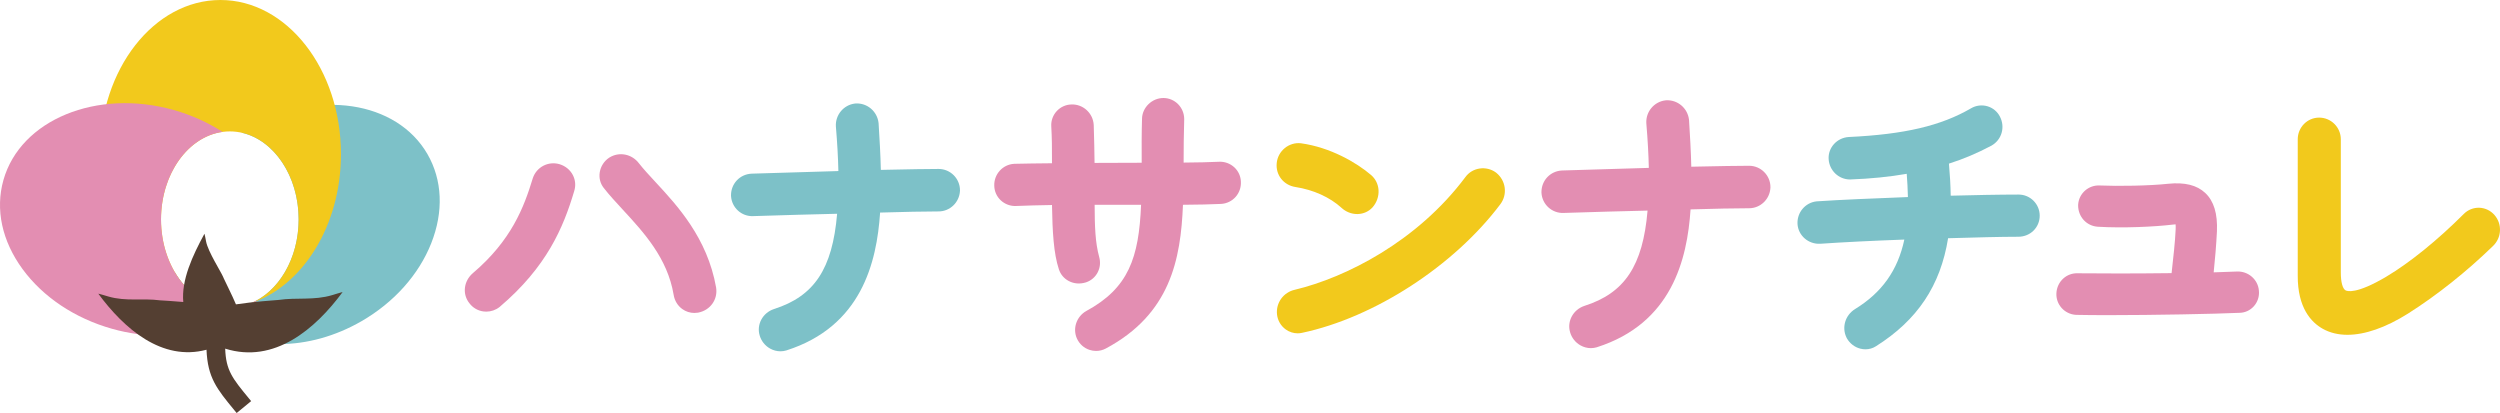
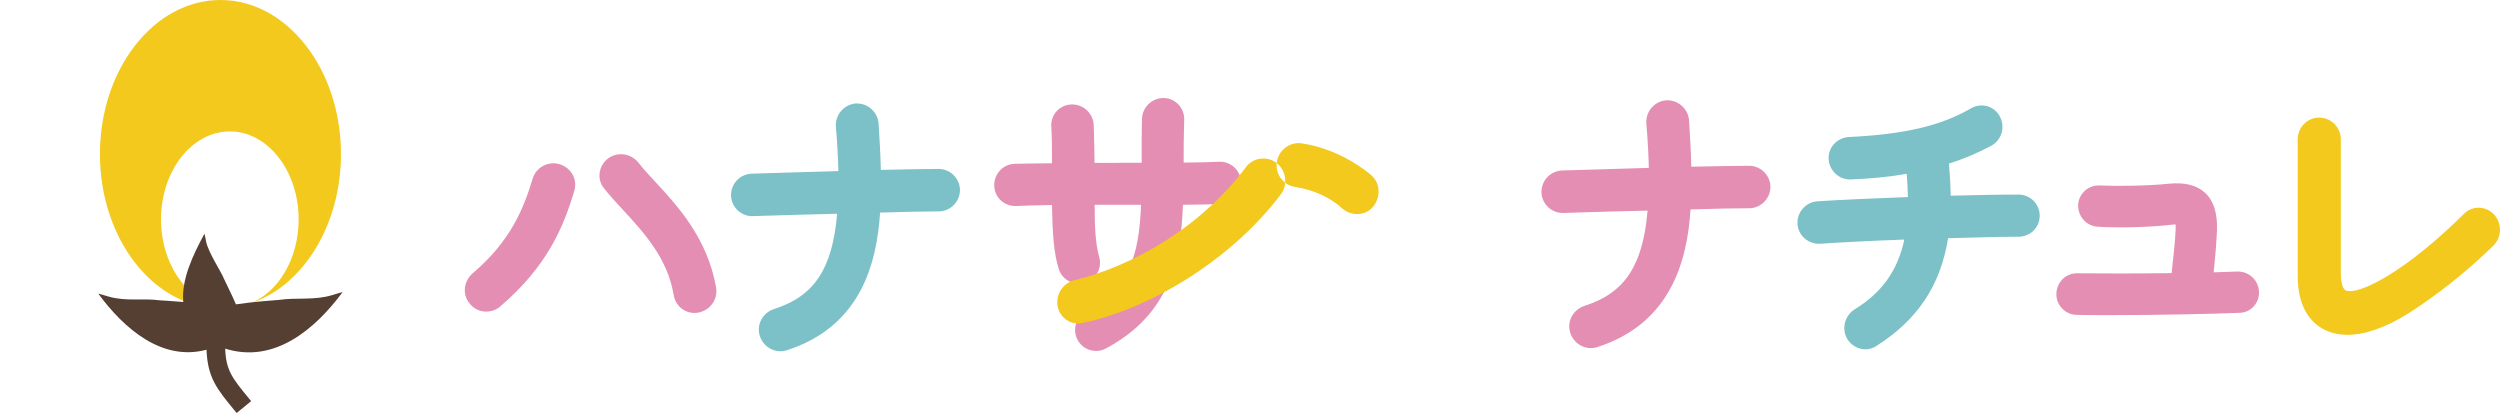
<svg xmlns="http://www.w3.org/2000/svg" id="_レイヤー_2" viewBox="0 0 1273.803 210.444">
  <defs>
    <style>.cls-1{fill:#f2c91c;}.cls-2{fill:#7dc1c8;}.cls-3{fill:#e38eb2;}.cls-4{fill:#543f32;}</style>
  </defs>
  <g id="_レイヤー_1-2">
-     <path class="cls-2" d="m217.797,78.521c-15.698-27.188-56.312-33.229-90.533-13.47-1.421.82-2.802,1.686-4.163,2.572,16.483,3.651,29.062,22.061,29.062,44.17,0,24.725-15.728,44.84-35.061,44.84-11.552,0-21.814-7.186-28.206-18.243,1.043,4.121,2.619,8.08,4.766,11.8,7.617,13.193,21.245,21.852,38.375,24.382,3.405.503,6.866.751,10.359.751,14.026,0,28.544-4.01,41.799-11.663,16.557-9.559,29.175-23.664,35.529-39.715,6.374-16.1,5.689-32.231-1.928-45.424Z" />
    <path class="cls-1" d="m127.443,154.64c26.57-8.636,46.283-39.483,46.283-76.113C173.726,35.227,146.182,0,112.325,0s-61.401,35.227-61.401,78.527,27.544,78.527,61.401,78.527c2.35,0,4.665-.187,6.947-.517-.718.056-1.44.094-2.169.094-19.333,0-35.061-20.115-35.061-44.84s15.729-44.84,35.061-44.84,35.061,20.115,35.061,44.84c0,20.123-10.419,37.191-24.72,42.847Z" />
-     <path class="cls-3" d="m117.103,156.632c-19.333,0-35.061-20.115-35.061-44.84,0-23.125,13.76-42.214,31.357-44.588-7.456-4.809-15.848-8.606-24.878-11.151C49.334,45.01,10.404,61.028,1.742,91.762c-4.204,14.916-.742,31.018,9.747,45.341,10.457,14.279,26.656,25.084,45.614,30.428,8.41,2.37,16.802,3.494,24.892,3.493,19.708-.001,37.579-6.683,49.338-18.266-4.352,2.483-9.165,3.874-14.23,3.874Z" />
    <path class="cls-4" d="m174.546,148.857c.137-.185-5.122,1.46-5.279,1.507-9.334,2.806-18.091,1.097-27.362,2.462-.009.001-.02,0-.026,0-2.703.221-12.818.904-21.66,2.253-2.156-5.099-4.909-10.369-6.221-13.275-.01-.022.833,1.989-.292-.686-1.126-2.674-7.735-12.939-8.693-18.042-.016-.085-.76-4.126-.854-3.952-6.069,11.168-11.786,23.499-10.777,34.748-5.416-.484-10.109-.731-11.797-.842-.006,0-.017.002-.025,0-8.937-1.193-17.333.678-26.354-1.955-.151-.044-5.235-1.592-5.1-1.409,13.133,17.812,32.404,34.586,55.114,28.529.58,14.272,5.273,19.982,14.286,30.932l1.082,1.315,7.379-6.062-1.088-1.322c-8.448-10.264-11.751-14.28-12.138-25.422,25.027,7.866,45.885-9.966,59.805-28.781Z" />
    <path class="cls-3" d="m291.913,89.264c1.293,2.531,1.517,5.429.635,8.174-5.522,18.556-13.948,38.529-37.898,58.887l-.182.148c-1.915,1.502-4.303,2.313-6.722,2.313-.49,0-.981-.033-1.47-.101-2.826-.39-5.317-1.843-7.041-4.099-3.764-4.583-3.054-11.298,1.667-15.388,19.725-16.746,26.097-33.69,30.525-48.262l.05-.157c1.898-5.679,7.879-8.807,13.619-7.119l.11.034c2.969.936,5.351,2.913,6.707,5.569Zm72.964,57.254l-.019-.113c-4.461-25.164-19.747-41.65-30.908-53.688-3.15-3.398-6.127-6.609-8.396-9.511-3.621-4.775-10.085-6.036-15.065-2.926l-.155.101c-2.54,1.697-4.271,4.396-4.75,7.405-.459,2.886.261,5.715,2.013,7.946,2.821,3.622,6.172,7.251,9.721,11.094,10.686,11.574,22.797,24.691,25.916,43.377.479,2.982,2.042,5.56,4.406,7.262,1.816,1.309,3.961,1.992,6.18,1.992.603,0,1.21-.051,1.818-.152l.18-.033c6.12-1.22,10.015-6.703,9.061-12.754Z" />
    <path class="cls-2" d="m478.237,86.083c-6.5,0-14.866.175-25.459.396-1.293.027-2.617.054-3.97.083-.178-7.97-.664-15.897-1.137-23.617l-.025-.294c-.656-5.898-5.776-10.254-11.645-9.929l-.361.031c-5.775.68-10.056,5.785-9.744,11.623l.013.183c.694,8.237,1.111,15.686,1.262,22.599l-44.137,1.324-.149.006c-5.941.327-10.422,5.072-10.422,11.037l.01.335c.335,5.951,5.388,10.532,11.284,10.257,15.838-.503,30.189-.906,42.771-1.199-2.392,28.203-11.705,42.025-32.188,48.553-5.73,1.915-8.923,7.831-7.292,13.385.792,2.848,2.738,5.31,5.339,6.754,1.653.917,3.454,1.385,5.259,1.385.993,0,1.987-.141,2.958-.427l.136-.042c38.096-12.193,45.981-44.608,47.696-70.215,12.486-.357,22.429-.585,29.801-.585,5.776,0,10.559-4.573,10.888-10.411l.01-.335c0-6.009-4.889-10.897-10.897-10.897Z" />
    <path class="cls-3" d="m628.988,85.324c-2.125-2.009-5.021-3.063-7.907-2.904-4.806.227-10.951.37-18,.42.011-7.132.062-14.453.294-21.971l.003-.184c0-5.927-4.754-10.75-10.598-10.75s-10.836,4.863-10.896,10.643c-.228,7.765-.199,14.899-.17,21.8,0,.182.001.364.002.545-7.833.068-15.966.082-24.015.084-.058-5.744-.196-12.088-.419-19.218l-.007-.148c-.338-6-5.442-10.647-11.347-10.414-2.782.044-5.477,1.24-7.417,3.296-1.986,2.105-3.03,4.947-2.865,7.792.307,5.39.425,11.361.367,18.865-7.23.047-13.845.17-19.086.281l-.22.009c-5.844.34-10.341,5.351-10.099,11.208.048,2.761,1.232,5.435,3.266,7.36,2.124,2.01,5.027,3.072,7.89,2.912,5.271-.229,11.565-.374,18.25-.494.225,13.588.843,24.712,3.508,32.742.829,2.6,2.631,4.732,5.081,6.011,2.63,1.373,5.709,1.613,8.753.649,5.345-1.78,8.276-7.461,6.697-12.957-1.986-7.27-2.272-15.317-2.313-26.546h23.662c-1.114,26.98-6.356,42.417-27.911,54.098-5.031,2.83-7.104,9.045-4.714,14.163,1.272,2.707,3.527,4.713,6.348,5.648,1.091.362,2.225.541,3.353.541,1.714,0,3.415-.413,4.931-1.223,32.904-17.556,38.215-45.419,39.338-73.245,7.613-.049,14.223-.197,19.345-.437l.057-.003c2.908-.164,5.555-1.446,7.455-3.61,1.834-2.091,2.774-4.785,2.656-7.603-.048-2.763-1.234-5.437-3.271-7.362Z" />
-     <path class="cls-1" d="m650.518,83.078c.301-3.008,1.778-5.74,4.156-7.663,2.297-1.858,5.253-2.741,8.115-2.422l.165.021c14.782,2.063,28.123,9.718,35.68,16.194,2.225,1.928,3.549,4.616,3.755,7.591.218,3.156-.876,6.359-3.001,8.787l-.106.119c-1.894,2.051-4.515,3.24-7.381,3.348-.138.005-.276.008-.414.008-2.891,0-5.766-1.138-7.951-3.16-5.958-5.423-14.309-9.195-23.518-10.623-6.055-.955-10.132-6.199-9.5-12.2Zm111.894,4.979l-.228-.176c-2.357-1.73-5.385-2.466-8.31-2.015-2.929.452-5.489,1.996-7.171,4.296-24.621,32.919-61.041,51.267-86.942,57.469-5.813,1.274-9.719,6.661-9.096,12.571.326,3.089,1.965,5.891,4.497,7.688,1.798,1.276,3.913,1.945,6.038,1.945.742,0,1.485-.082,2.216-.248,36.851-7.797,77.453-34.131,101.057-65.547,3.741-4.989,2.836-12.01-2.061-15.983Z" />
+     <path class="cls-1" d="m650.518,83.078c.301-3.008,1.778-5.74,4.156-7.663,2.297-1.858,5.253-2.741,8.115-2.422l.165.021c14.782,2.063,28.123,9.718,35.68,16.194,2.225,1.928,3.549,4.616,3.755,7.591.218,3.156-.876,6.359-3.001,8.787l-.106.119c-1.894,2.051-4.515,3.24-7.381,3.348-.138.005-.276.008-.414.008-2.891,0-5.766-1.138-7.951-3.16-5.958-5.423-14.309-9.195-23.518-10.623-6.055-.955-10.132-6.199-9.5-12.2Zl-.228-.176c-2.357-1.73-5.385-2.466-8.31-2.015-2.929.452-5.489,1.996-7.171,4.296-24.621,32.919-61.041,51.267-86.942,57.469-5.813,1.274-9.719,6.661-9.096,12.571.326,3.089,1.965,5.891,4.497,7.688,1.798,1.276,3.913,1.945,6.038,1.945.742,0,1.485-.082,2.216-.248,36.851-7.797,77.453-34.131,101.057-65.547,3.741-4.989,2.836-12.01-2.061-15.983Z" />
    <path class="cls-3" d="m891.181,84.467c-6.501,0-14.868.175-25.463.396-1.293.027-2.616.055-3.969.083-.178-7.975-.664-15.901-1.138-23.619l-.025-.294c-.656-5.899-5.771-10.25-11.645-9.929l-.36.031c-5.775.68-10.056,5.785-9.745,11.622l.013.184c.694,8.235,1.111,15.686,1.262,22.6l-44.14,1.324-.147.006c-5.942.326-10.424,5.071-10.424,11.037l.01.334c.334,5.952,5.401,10.515,11.284,10.259,15.808-.503,30.16-.905,42.774-1.199-2.392,28.206-11.705,42.029-32.188,48.557-5.73,1.915-8.924,7.83-7.294,13.385.791,2.849,2.738,5.311,5.34,6.755,1.652.917,3.453,1.385,5.259,1.385.993,0,1.987-.142,2.959-.427l.135-.042c38.1-12.194,45.984-44.611,47.699-70.22,12.481-.357,22.424-.585,29.804-.585,5.777,0,10.56-4.573,10.888-10.412l.01-.334c0-6.009-4.889-10.898-10.897-10.898Z" />
    <path class="cls-2" d="m1028.521,99.132c-9.99,0-23.433.287-34.593.582-.083-5.185-.38-10.599-.896-16.345,7.332-2.328,14.413-5.318,21.517-9.081l.126-.069c5.243-2.94,7.135-9.435,4.326-14.809-1.296-2.547-3.611-4.465-6.363-5.267-2.83-.827-5.901-.427-8.364,1.05-15.312,8.907-33.925,13.277-62.289,14.615-2.896.163-5.657,1.491-7.579,3.645-1.886,2.115-2.836,4.81-2.675,7.58.33,5.839,5.113,10.413,10.889,10.413l.215-.004c10.216-.369,19.832-1.333,28.684-2.875.287,3.788.519,7.786.601,11.841-17.096.669-34.304,1.366-46.361,2.18l-.295.027c-5.699.671-9.914,5.715-9.595,11.513.352,5.879,5.532,10.402,11.602,10.075,11.205-.78,26.814-1.555,42.828-2.133-3.321,15.648-11.42,27.011-25.147,35.433-5.023,3.138-6.859,9.415-4.271,14.602l.141.264c1.489,2.644,4.013,4.575,6.924,5.296.852.211,1.707.315,2.55.315,1.903,0,3.742-.53,5.329-1.551,21.107-13.3,32.888-30.886,36.769-55.049,13.828-.395,26.778-.753,35.782-.753,6.111,0,10.898-4.72,10.898-10.746,0-5.927-4.822-10.75-10.75-10.75Z" />
    <path class="cls-3" d="m1150.959,148.12c-.429-5.702-5.449-10.057-11.272-9.771-1.393.045-2.958.103-4.669.167-2.117.078-4.518.167-7.101.249.663-6.34,1.319-13.924,1.659-20.845.386-9.043-1.557-15.449-5.938-19.583-4.263-4.021-10.432-5.56-18.933-4.702-9.262,1.029-25.791,1.281-34.761.87-5.764-.347-10.729,4.048-11.084,9.771l-.012.369c0,5.864,4.341,10.545,10.097,10.887,12.784.76,28.812.033,38.106-1.09.619-.083,1.097-.121,1.457-.135.051.559.081,1.407.03,2.665-.231,5.671-1.227,14.788-2.066,22.196-17.648.223-36.84.214-47.767.076-2.737-.114-5.34.81-7.368,2.621-2.13,1.901-3.392,4.564-3.552,7.47-.345,5.756,4.105,10.732,9.92,11.091l.238.01c4.51.098,10.062.141,16.177.141,23.116,0,54.222-.614,67.027-1.188,2.754-.047,5.391-1.269,7.257-3.367,1.918-2.157,2.843-5.027,2.554-7.899Z" />
    <path class="cls-1" d="m1271.022,109.595c-1.942-2.266-4.753-3.63-7.711-3.744-2.955-.112-5.821,1.02-7.91,3.108-13.441,13.441-27.486,24.814-39.533,32.013-15.381,9.122-19.997,7.4-20.767,6.962-1.508-.859-2.407-4.23-2.407-9.02v-67.945c0-6.091-4.957-11.046-11.05-11.046-6.01,0-10.898,4.956-10.898,11.046v69.427c-.088,16.503,6.912,23.879,12.801,27.16,3.646,2.03,7.859,3.036,12.529,3.035,8.887,0,19.423-3.641,30.814-10.784,14.786-9.378,29.749-21.271,43.274-34.395,4.501-4.247,4.871-11.194.857-15.818Z" />
  </g>
</svg>